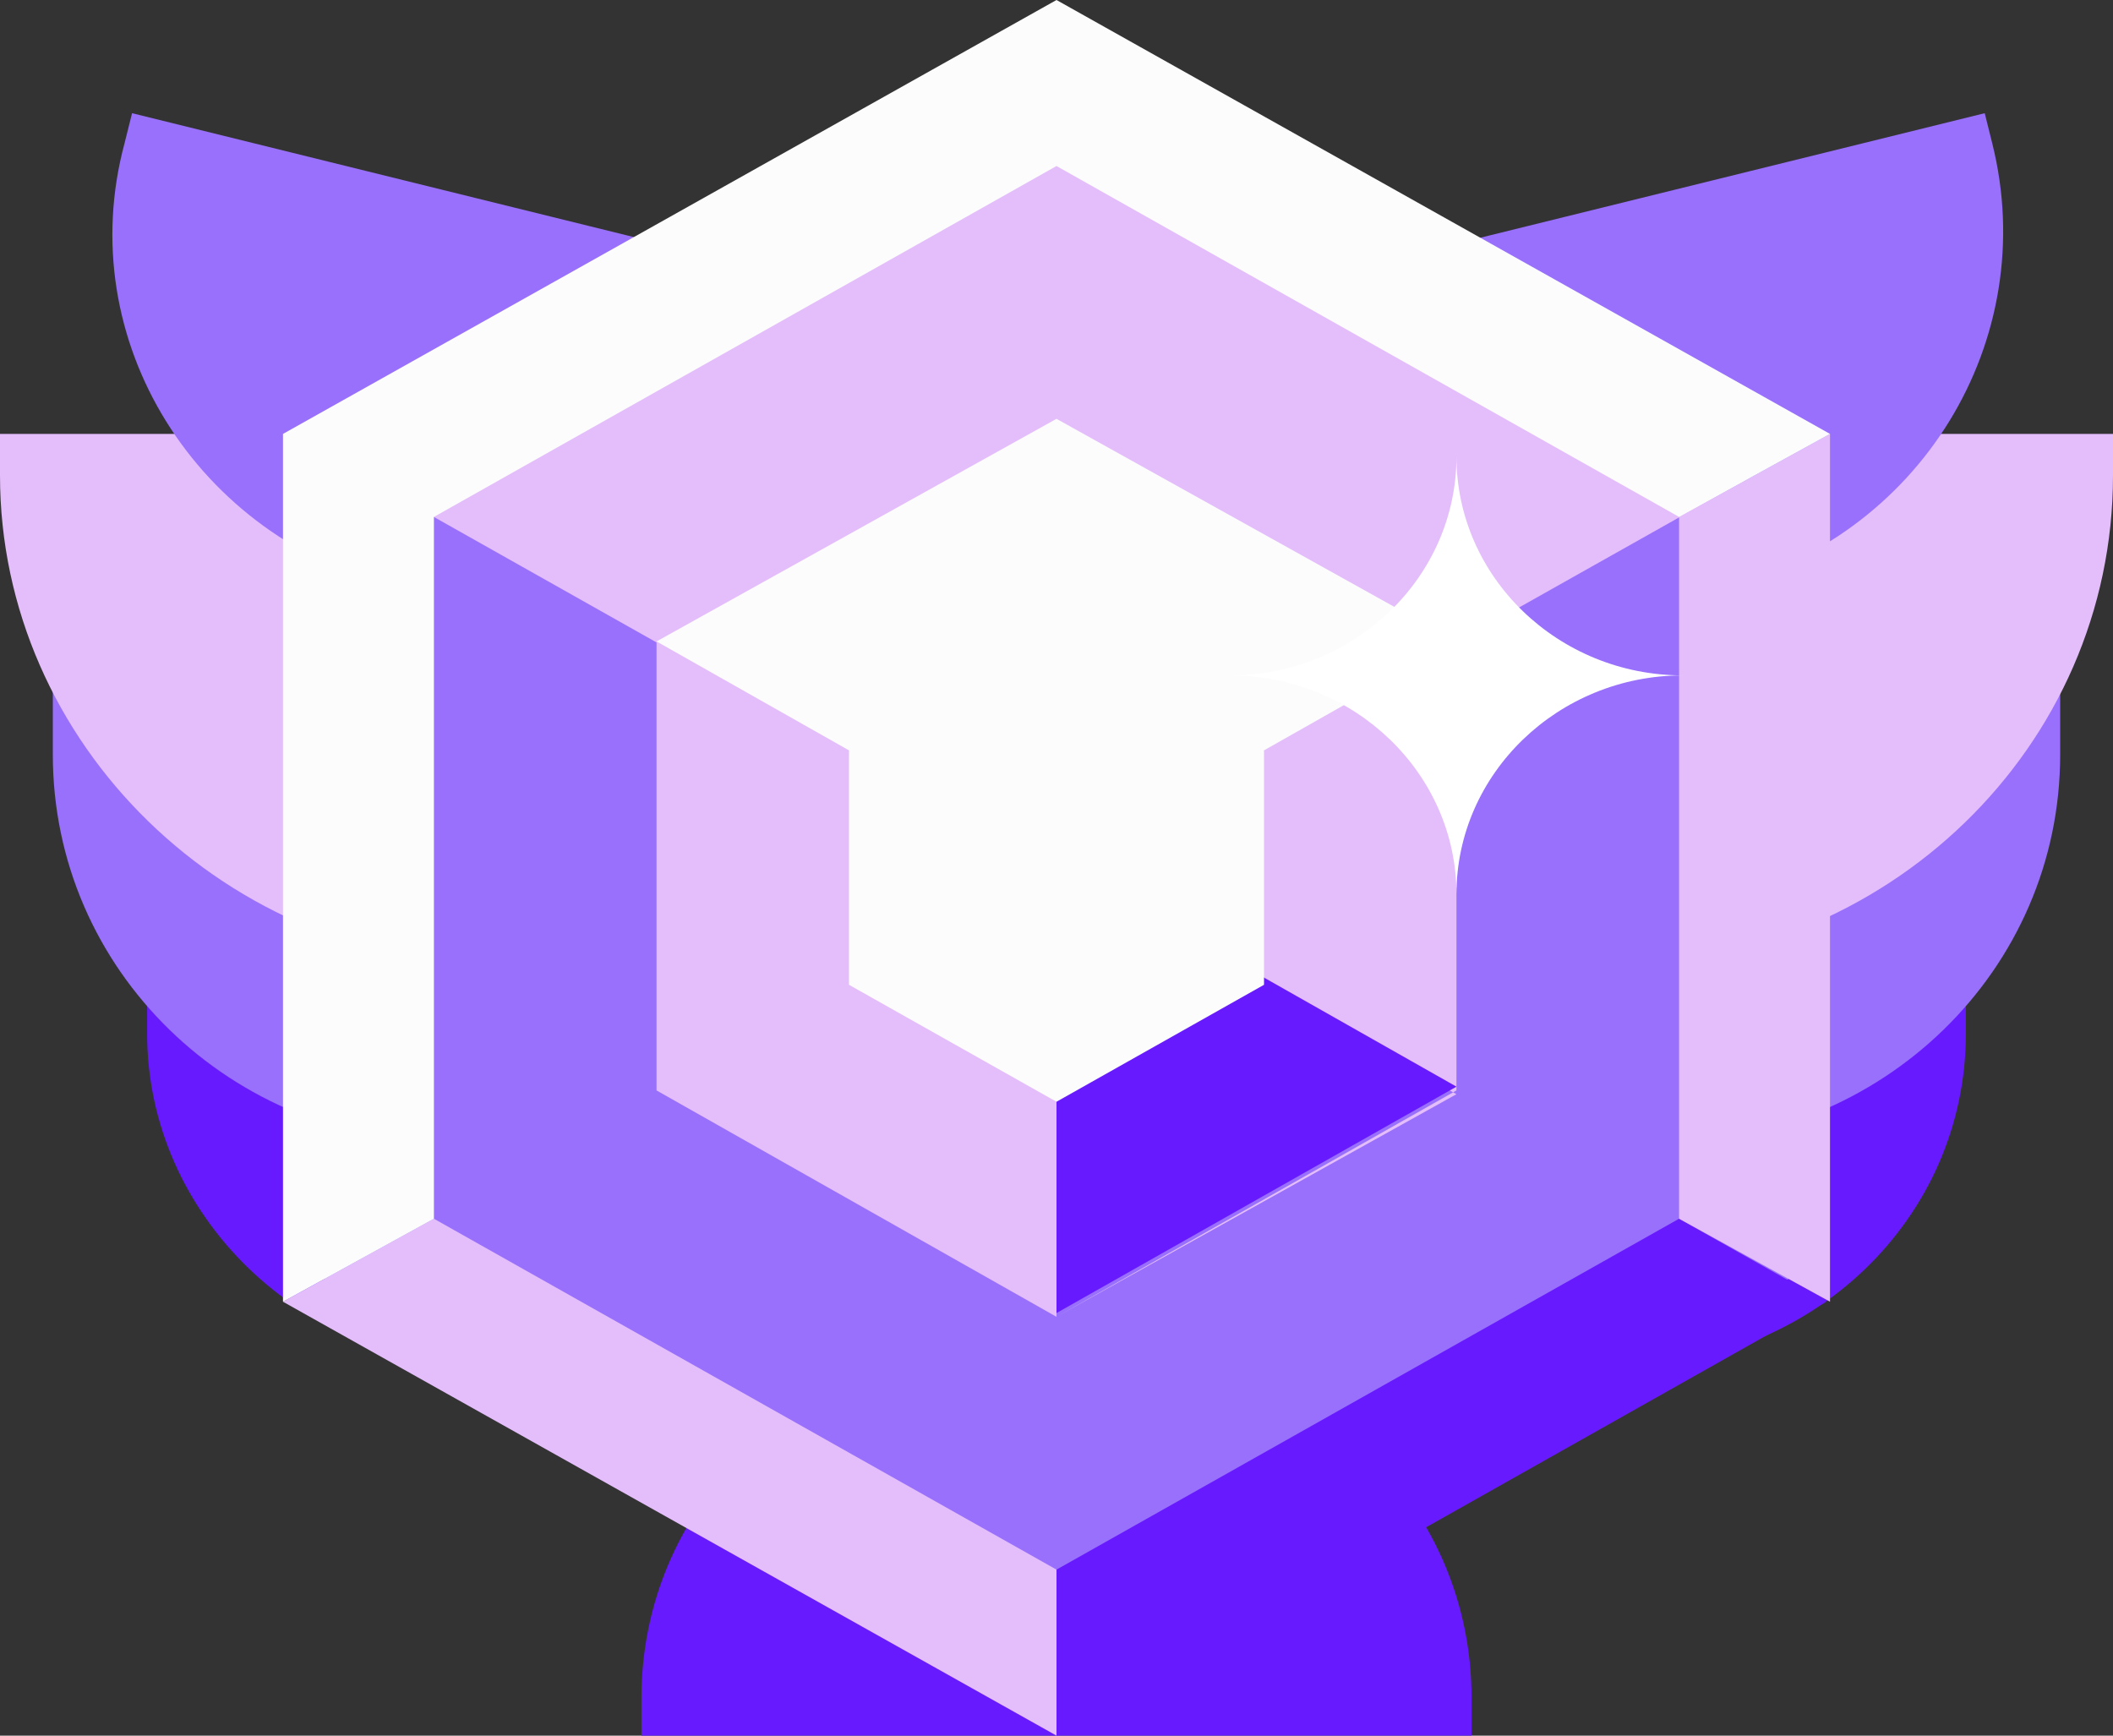
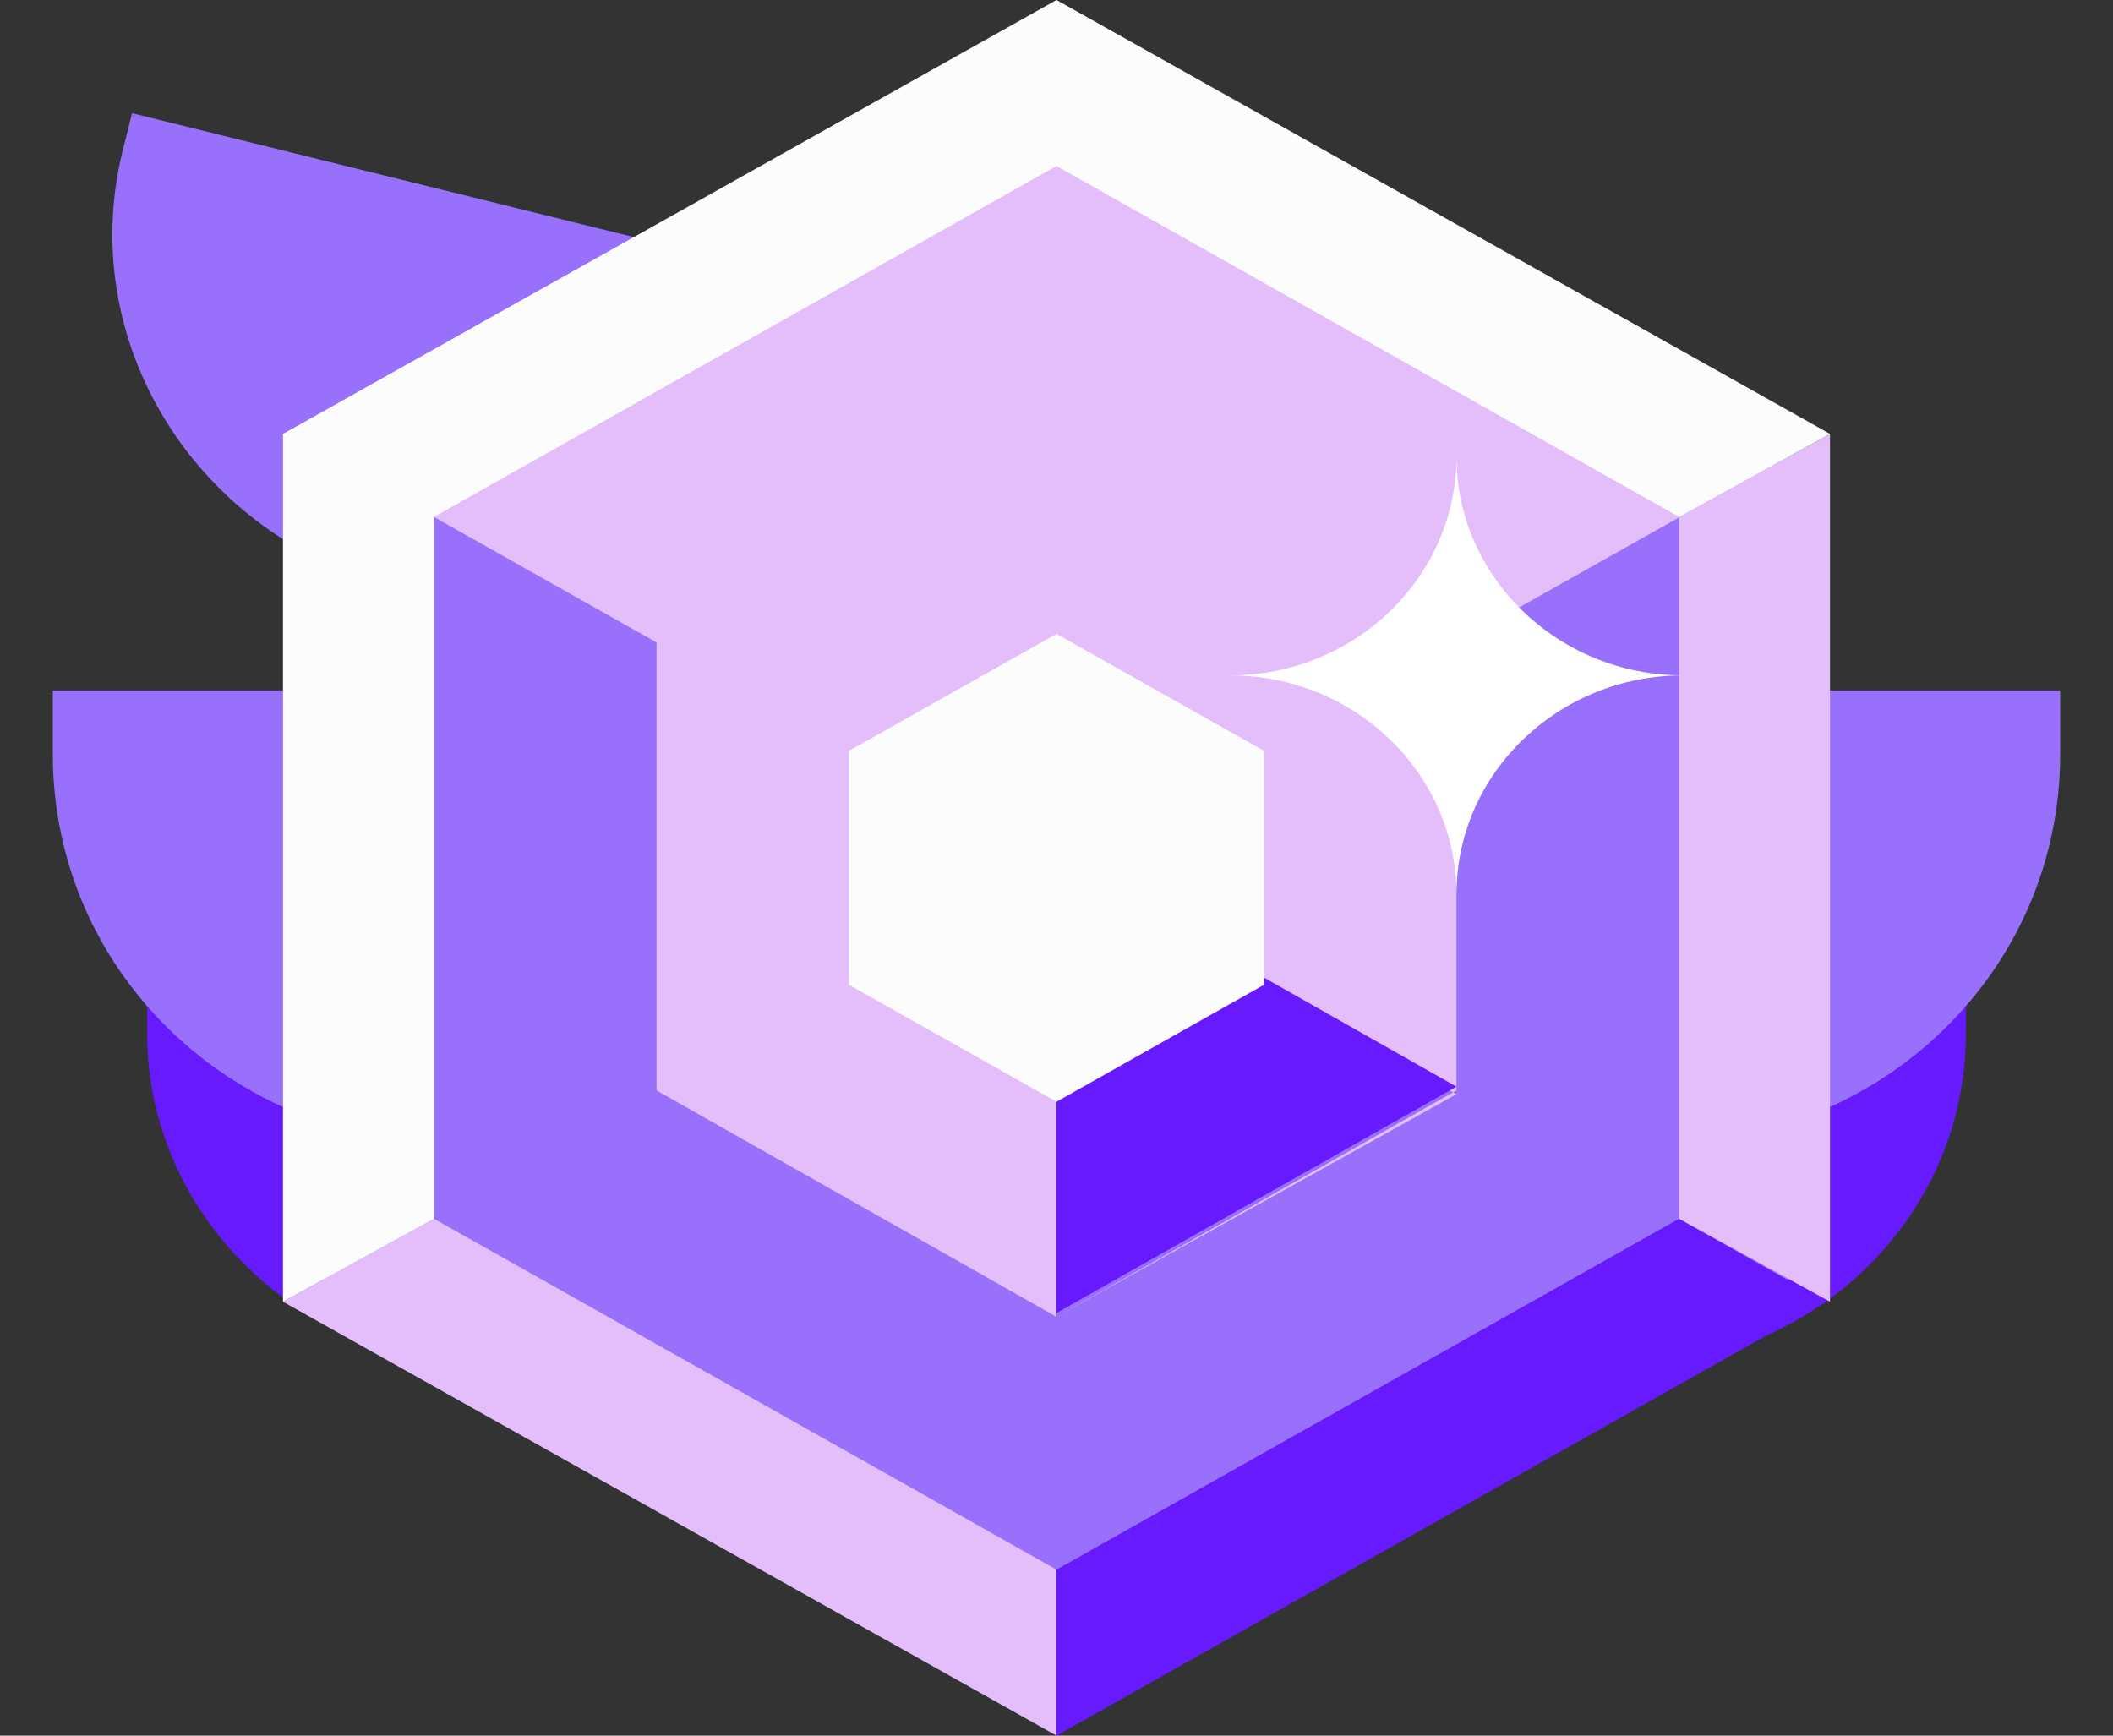
<svg xmlns="http://www.w3.org/2000/svg" version="1.1" id="Layer_1" x="0px" y="0px" viewBox="0 0 56 46" style="enable-background:new 0 0 56 46;" xml:space="preserve">
  <rect x="0" y="0" width="56" height="46" fill="#333333" stroke="none" />
  <style type="text/css">
	.st0{fill:#681AFF;}
	.st1{fill:#9870FC;}
	.st2{fill:#E4BDFB;}
	.st3{fill:#FCFCFC;}
	.st4{fill:#FFFFFF;}
</style>
  <path class="st0" d="M3.9,26.4h48.2v1c0,4.9-4.1,8.8-9.1,8.8H13c-5,0-9.1-4-9.1-8.8L3.9,26.4L3.9,26.4z" />
  <path class="st1" d="M1.4,18.3h53.2V20c0,5.7-4.7,10.3-10.6,10.3H12C6.1,30.3,1.4,25.7,1.4,20V18.3z" />
-   <path class="st2" d="M0,11.5h56v1.1c0,7.2-6,13-13.4,13H13.4C6,25.6,0,19.7,0,12.6V11.5z" />
  <path class="st1" d="M3.5,3L44,13l-0.2,0.8c-1.4,5.2-6.8,8.3-12.1,7l-21.1-5.2C5.2,14.3,1.9,9,3.3,3.8L3.5,3z" />
-   <path class="st0" d="M39,46H17v-1c0-5,4-9,9-9h4c5,0,9,4,9,9V46L39,46z" />
-   <path class="st1" d="M45.5,15.6l-21.1,5.2c-5.3,1.3-10.8-1.8-12.1-7L12.1,13L52.6,3l0.2,0.8C54.1,9,50.9,14.3,45.5,15.6z" />
  <path class="st1" d="M47.4,33.9V12.1L28,1.2L8.6,12.1v21.8L28,44.8L47.4,33.9z" />
  <path class="st2" d="M28,11.1L17.4,17v11.9l10.6,6l10.6-6V17L28,11.1z M28,34.9v-6.7l4.6-2.6l6,3.4L28,34.9z" />
  <path class="st2" d="M9.9,12.8L28,23l18.3-10.3L28,2.4L9.9,12.8z" />
-   <path class="st3" d="M17.4,17L28,23l10.6-6L28,11.1L17.4,17z" />
  <path class="st0" d="M28,46v-4.4l16.5-9.3l3.9,2.2L28,46z" />
  <path class="st0" d="M28,28.1v6.7l10.6-6l-6-3.4L28,28.1z" />
  <path class="st3" d="M33.5,26.1v-6.2L28,16.8l-5.5,3.1v6.2l5.5,3.1L33.5,26.1z" />
  <polyline class="st2" points="28,46 28,41.6 11.5,32.3 7.5,34.5 28,46 " />
  <polygon class="st2" points="44.5,13.7 44.5,32.3 48.5,34.5 48.5,11.5 " />
  <polyline class="st3" points="11.5,32.3 11.5,13.7 28,4.4 44.5,13.7 44.5,13.7 48.5,11.5 48.5,11.5 28,0 7.5,11.5 7.5,34.5   11.5,32.3 " />
-   <path class="st4" d="M32.6,17.9c3.3,0,6,2.6,6,5.8c0-3.2,2.7-5.8,6-5.8c-3.3,0-6-2.6-6-5.8C38.6,15.3,35.9,17.9,32.6,17.9z" />
+   <path class="st4" d="M32.6,17.9c3.3,0,6,2.6,6,5.8c0-3.2,2.7-5.8,6-5.8c-3.3,0-6-2.6-6-5.8C38.6,15.3,35.9,17.9,32.6,17.9" />
</svg>